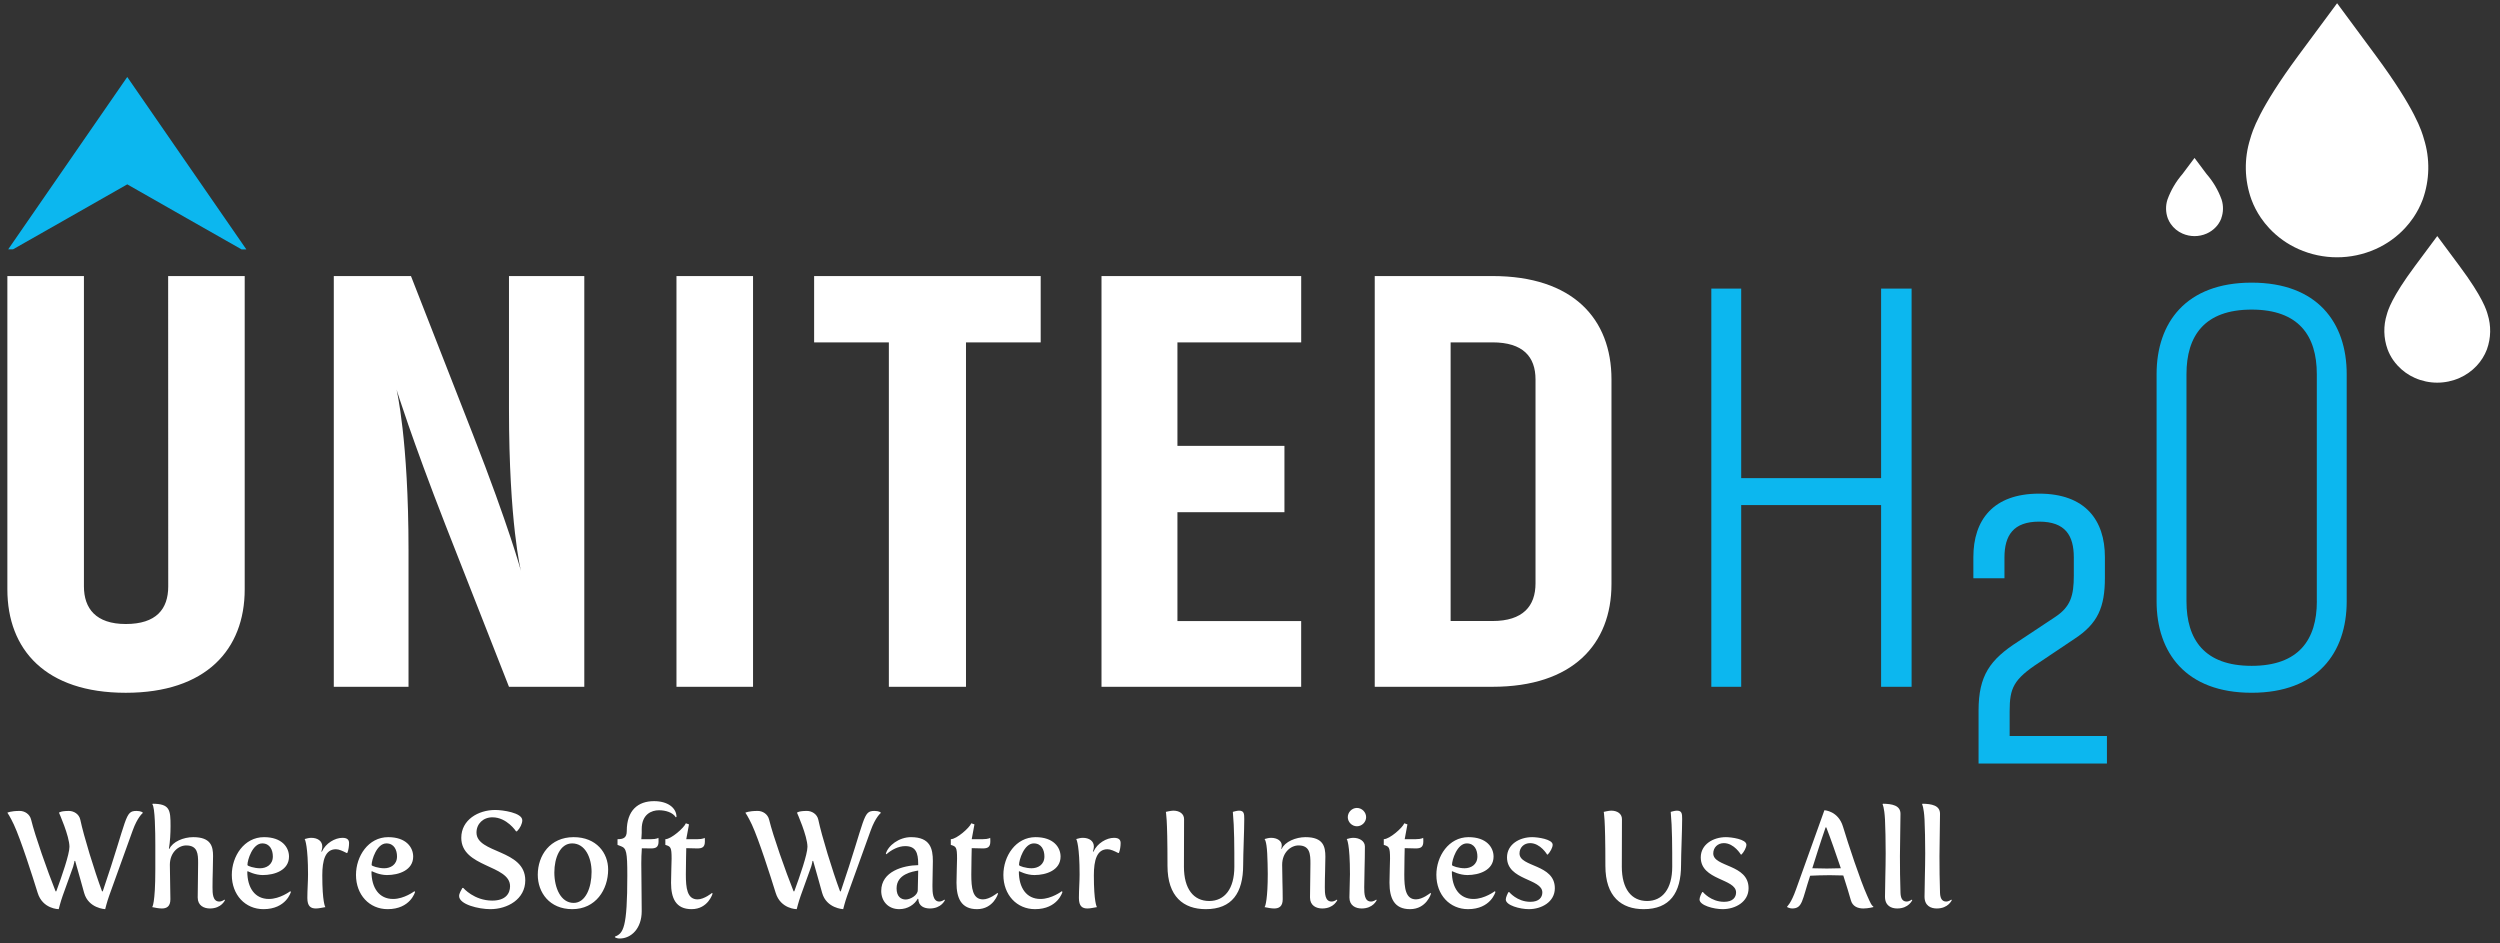
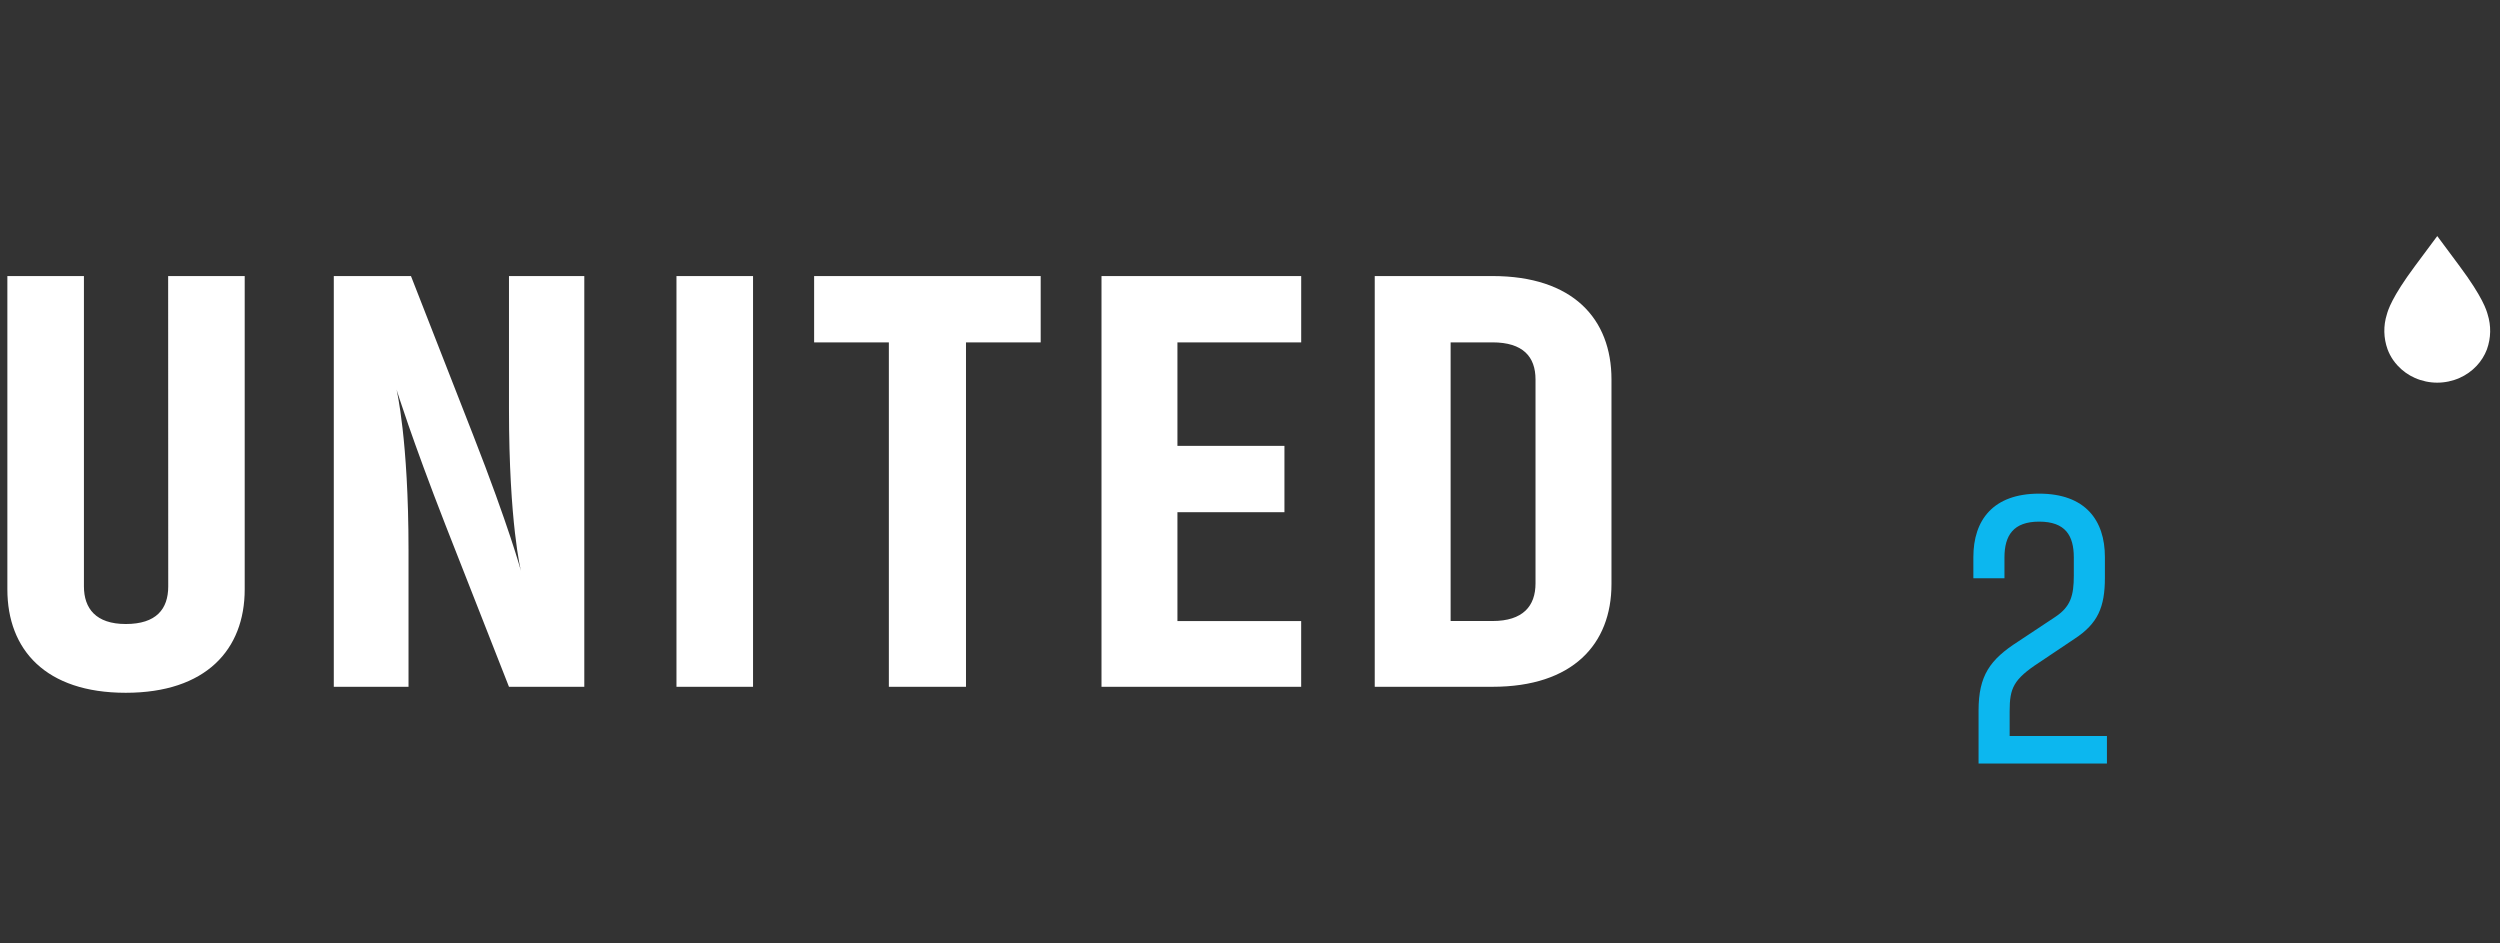
<svg xmlns="http://www.w3.org/2000/svg" width="228" height="86" viewBox="0 0 228 86" fill="none">
  <rect x="0" y="0" width="228" height="86" fill="#333333" stroke="none" />
  <path d="M15.335 25.176H22.317V53.748C22.317 59.255 18.773 63.182 11.467 63.182C4.16 63.182 0.672 59.254 0.672 53.748V25.176H7.654V53.476C7.654 55.493 8.745 56.91 11.472 56.91C14.253 56.91 15.343 55.547 15.343 53.476L15.335 25.176ZM46.418 62.635L40.639 47.913C37.531 39.953 36.167 35.536 36.167 35.536C36.167 35.536 37.257 40.061 37.257 50.147V62.635L30.442 62.635V25.176H37.48L43.151 39.679C46.418 48.023 47.509 52.061 47.509 52.061C47.509 52.061 46.419 47.755 46.419 37.285V25.176H53.288V62.635H46.418ZM68.677 62.635H61.694V25.176H68.677V62.635ZM94.911 25.176V31.229H88.098V62.635H81.064V31.229H74.248V25.176H94.911ZM118.667 56.637V62.635H100.457V25.176H118.669V31.229H107.382V40.662H117.141V46.715H107.382V56.639H118.669L118.667 56.637ZM125.374 25.176H136.116C143.423 25.176 146.967 29.047 146.967 34.609V53.26C146.967 58.767 143.422 62.635 136.116 62.635H125.376V25.176H125.374V25.176ZM132.297 56.637H136.114C138.894 56.637 140.039 55.275 140.039 53.203V34.605C140.039 32.533 138.895 31.224 136.114 31.224L132.297 31.225V56.637Z" fill="white" />
-   <path d="M171.556 26.32H174.338V62.635L171.556 62.635V46.061H158.797V62.638H156.072V26.32H158.797V43.608H171.556V26.32ZM214.019 34.119V54.839C214.019 59.527 211.348 63.18 205.35 63.18C199.353 63.18 196.681 59.526 196.681 54.839V34.119C196.681 29.431 199.354 25.777 205.35 25.777C211.348 25.777 214.019 29.43 214.019 34.119ZM211.293 54.84V34.12C211.293 30.629 209.656 28.235 205.349 28.235C201.043 28.235 199.407 30.634 199.407 34.12V54.84C199.407 58.332 201.043 60.725 205.349 60.725C209.656 60.725 211.297 58.33 211.297 54.84H211.293Z" fill="#0CB7EF" />
  <path d="M189.204 58.256L186.005 60.4C183.607 61.963 183.28 62.763 183.28 64.872V67.125H192.152V69.634H180.445V64.799C180.445 61.6 181.5 60.147 184.043 58.515L187.388 56.297C188.842 55.352 189.132 54.333 189.132 52.481V50.844C189.132 48.849 188.369 47.573 185.97 47.573C183.607 47.573 182.807 48.844 182.807 50.844V52.739L179.971 52.739V50.799C179.971 47.453 181.752 45.02 185.97 45.02C190.186 45.02 191.967 47.455 191.967 50.799V52.694C191.967 55.387 191.313 56.875 189.204 58.255H189.204V58.256L189.204 58.256Z" fill="#0CB7EF" />
-   <path d="M220.952 18.199C220.731 18.785 220.442 19.342 220.09 19.859C219.864 20.19 219.614 20.503 219.342 20.797C218.583 21.614 217.667 22.268 216.648 22.72C214.415 23.714 211.863 23.714 209.629 22.72C208.61 22.267 207.695 21.614 206.937 20.797C206.664 20.503 206.414 20.19 206.189 19.859C205.835 19.341 205.545 18.783 205.328 18.194C204.687 16.41 204.65 14.467 205.221 12.66C205.41 11.999 205.981 9.98 209.619 5.055L213.144 0.295L216.662 5.056C220.301 9.98 220.873 12 221.059 12.661C221.63 14.469 221.592 16.414 220.952 18.199Z" fill="white" />
  <path d="M226.808 31.863C226.597 32.418 226.28 32.926 225.874 33.359C225.434 33.831 224.901 34.208 224.312 34.468C223.015 35.042 221.536 35.042 220.238 34.468C219.649 34.208 219.118 33.83 218.68 33.359C218.522 33.191 218.375 33.009 218.244 32.819C218.04 32.52 217.872 32.197 217.746 31.858C217.375 30.829 217.352 29.708 217.683 28.666C217.791 28.285 218.123 27.119 220.235 24.276L222.278 21.529L224.319 24.276C226.431 27.117 226.763 28.283 226.872 28.666C227.201 29.708 227.18 30.829 226.809 31.858L226.808 31.863Z" fill="white" />
-   <path d="M202.585 19.913C202.517 20.094 202.427 20.265 202.316 20.424C202.246 20.526 202.168 20.623 202.082 20.712C201.845 20.964 201.559 21.165 201.242 21.304C200.542 21.61 199.746 21.61 199.047 21.304C198.614 21.117 198.242 20.811 197.973 20.424C197.863 20.265 197.771 20.093 197.702 19.911C197.504 19.363 197.491 18.764 197.67 18.209C197.98 17.351 198.445 16.557 199.043 15.869L200.14 14.404L201.237 15.869C201.838 16.556 202.303 17.35 202.613 18.209C202.79 18.765 202.778 19.364 202.578 19.912L202.585 19.913H202.585Z" fill="white" />
-   <path d="M11.606 16.813L17.035 19.905L22.029 22.743H22.465L17.034 14.883L11.605 7.021L6.175 14.882L0.745 22.742L1.183 22.742L6.175 19.905L11.606 16.813Z" fill="#0CB7EF" />
-   <path d="M3.435 81.428C3.893 82.915 5.355 82.915 5.355 82.915C5.355 82.915 5.516 82.259 5.715 81.701L6.669 79.049C6.755 78.789 6.793 78.517 6.793 78.517H6.855C7.189 79.669 7.462 80.685 7.672 81.428C8.069 82.853 9.593 82.915 9.593 82.915C9.593 82.915 9.754 82.259 9.953 81.701L12.096 75.754C12.542 74.514 13.013 74.155 13.013 74.155V74.093C13.013 74.093 12.839 73.957 12.455 73.957C11.353 73.957 11.675 74.514 9.37 81.292H9.308C8.602 79.396 7.635 76.237 7.325 74.762C7.214 74.229 6.718 73.957 6.285 73.957C5.504 73.957 5.38 74.118 5.38 74.118C5.38 74.118 6.334 76.249 6.334 77.228C6.334 77.909 5.64 79.904 5.132 81.292H5.07C4.315 79.396 3.199 76.237 2.84 74.762C2.716 74.229 2.233 73.956 1.799 73.956C0.957 73.956 0.672 74.118 0.672 74.118C0.672 74.118 0.907 74.44 1.267 75.208C1.898 76.571 2.951 79.867 3.435 81.428ZM13.88 82.729C14.178 82.791 14.499 82.853 14.76 82.853C15.193 82.853 15.54 82.68 15.54 82.01C15.54 80.833 15.491 79.991 15.491 78.876C15.491 77.711 16.309 77.104 16.978 77.104C18.043 77.104 18.068 77.897 18.068 78.715C18.068 80.003 18.031 80.759 18.031 81.85C18.031 82.593 18.601 82.853 19.146 82.853C20.211 82.853 20.521 82.085 20.521 82.085L20.472 82.048C20.472 82.048 20.249 82.221 20.001 82.221C19.394 82.221 19.381 81.478 19.381 80.92C19.381 79.83 19.431 79 19.431 78.07C19.431 77.215 19.258 76.348 17.622 76.348C16.73 76.348 15.739 76.769 15.454 77.414L15.404 77.401C15.516 76.732 15.553 76.001 15.553 75.332C15.553 73.857 15.491 73.312 13.929 73.3L13.892 73.349C14.14 73.597 14.165 75.914 14.165 77.054V79.297C14.165 82.457 13.88 82.729 13.88 82.729H13.88ZM21.141 79.793C21.141 81.614 22.368 82.915 24.028 82.915C26.11 82.915 26.531 81.341 26.531 81.341L26.469 81.28C26.469 81.28 25.54 81.986 24.523 81.986C23.247 81.986 22.553 80.97 22.553 79.483L22.603 79.458C22.603 79.458 23.247 79.805 23.966 79.805C25.056 79.805 26.357 79.359 26.357 78.12C26.357 77.277 25.713 76.348 24.078 76.348C22.268 76.348 21.141 78.082 21.141 79.793H21.141ZM22.566 78.888C22.566 78.417 23.037 76.918 23.916 76.918C24.622 76.918 24.883 77.525 24.883 78.108C24.883 78.876 24.276 79.186 23.718 79.186C23.198 79.186 22.566 78.987 22.566 78.888H22.566ZM28.03 81.899C28.03 82.667 28.352 82.853 28.811 82.853C29.071 82.853 29.368 82.779 29.678 82.729C29.653 82.717 29.393 82.271 29.393 79.83C29.393 78.454 29.666 77.451 30.632 77.451C30.917 77.451 31.227 77.6 31.624 77.798L31.685 77.773C31.784 77.513 31.834 77.166 31.834 76.893C31.834 76.621 31.71 76.41 31.227 76.41C30.558 76.41 29.703 76.893 29.356 77.674L29.306 77.661C29.306 77.661 29.393 77.389 29.393 77.203C29.393 76.695 28.959 76.41 28.389 76.41C28.191 76.41 27.993 76.46 27.782 76.521C27.832 76.571 28.092 77.228 28.092 79.743C28.092 80.424 28.03 81.156 28.03 81.899ZM32.466 79.793C32.466 81.614 33.693 82.915 35.353 82.915C37.435 82.915 37.856 81.341 37.856 81.341L37.794 81.28C37.794 81.28 36.864 81.986 35.849 81.986C34.572 81.986 33.878 80.97 33.878 79.483L33.928 79.458C33.928 79.458 34.572 79.805 35.291 79.805C36.381 79.805 37.682 79.359 37.682 78.12C37.682 77.277 37.038 76.348 35.402 76.348C33.593 76.348 32.466 78.082 32.466 79.793H32.466ZM33.891 78.888C33.891 78.417 34.361 76.918 35.241 76.918C35.947 76.918 36.208 77.525 36.208 78.108C36.208 78.876 35.601 79.186 35.043 79.186C34.523 79.186 33.891 78.987 33.891 78.888H33.891ZM41.87 81.713C41.87 82.494 43.667 82.915 44.72 82.915C46.282 82.915 47.905 82.01 47.905 80.288C47.905 77.438 43.456 77.859 43.456 75.927C43.456 75.133 44.063 74.539 44.906 74.539C46.232 74.539 47.062 75.815 47.062 75.815H47.149C47.434 75.53 47.632 75.121 47.632 74.812C47.632 74.118 45.835 73.87 45.166 73.87C43.605 73.87 42.069 74.774 42.069 76.41C42.069 79.124 46.517 78.863 46.517 80.821C46.517 81.49 46.108 82.135 44.894 82.135C43.233 82.135 42.254 80.982 42.254 80.982H42.168C42.056 81.18 41.87 81.49 41.87 81.713L41.87 81.713ZM49.045 79.78C49.045 81.391 50.11 82.915 52.192 82.915C54.323 82.915 55.463 81.143 55.463 79.297C55.463 77.798 54.398 76.348 52.316 76.348C50.172 76.348 49.045 78.008 49.045 79.78ZM50.556 79.57C50.556 78.244 51.077 76.918 52.18 76.918C53.369 76.918 53.952 78.219 53.952 79.52C53.952 80.933 53.419 82.345 52.316 82.345C51.139 82.345 50.556 80.97 50.556 79.57ZM58.524 83.101C58.524 81.317 58.486 80.028 58.486 78.764C58.486 78.318 58.499 77.847 58.536 77.364C58.648 77.364 59.267 77.376 59.367 77.376C59.813 77.376 60.06 77.265 60.06 76.745C60.06 76.682 60.06 76.484 60.048 76.41C60.048 76.41 59.887 76.534 59.379 76.534H58.487C58.487 76.534 58.524 76.112 58.524 75.952V75.617C58.524 74.254 59.428 73.895 60.097 73.895C60.705 73.895 61.361 74.093 61.634 74.539L61.696 74.502C61.696 73.671 60.89 73.064 59.651 73.064C58.177 73.064 57.161 73.907 57.161 75.79C57.161 76.422 56.839 76.534 56.318 76.534V77.054L56.641 77.178C57.124 77.364 57.211 77.686 57.211 79.842C57.211 84.625 56.851 85.121 56.083 85.418V85.48C56.206 85.554 56.355 85.592 56.517 85.592C57.569 85.592 58.524 84.675 58.524 83.101ZM61.2 80.511C61.2 81.899 61.621 82.915 63.071 82.915C64.583 82.915 64.992 81.49 64.992 81.49L64.929 81.44C64.929 81.44 64.223 82.023 63.616 82.023C62.662 82.023 62.55 80.982 62.55 79.755C62.55 78.814 62.587 77.352 62.587 77.352C62.587 77.352 63.455 77.376 63.592 77.376C64.037 77.376 64.285 77.265 64.285 76.745C64.285 76.682 64.285 76.484 64.273 76.41C64.273 76.41 64.112 76.534 63.604 76.534H62.587L62.836 75.183L62.55 75.084C62.389 75.493 61.212 76.534 60.68 76.534V77.054C61.163 77.203 61.25 77.252 61.25 78.306C61.25 78.777 61.2 79.706 61.2 80.511H61.2ZM70.741 81.428C71.199 82.915 72.661 82.915 72.661 82.915C72.661 82.915 72.822 82.259 73.021 81.701L73.975 79.049C74.061 78.789 74.099 78.517 74.099 78.517H74.161C74.495 79.668 74.768 80.685 74.978 81.428C75.375 82.853 76.899 82.915 76.899 82.915C76.899 82.915 77.06 82.259 77.259 81.701L79.402 75.753C79.848 74.514 80.319 74.155 80.319 74.155V74.093C80.319 74.093 80.145 73.956 79.761 73.956C78.659 73.956 78.981 74.514 76.676 81.292H76.614C75.908 79.396 74.941 76.237 74.631 74.762C74.52 74.229 74.024 73.956 73.591 73.956C72.81 73.956 72.686 74.118 72.686 74.118C72.686 74.118 73.64 76.249 73.64 77.228C73.64 77.909 72.947 79.904 72.438 81.292H72.376C71.621 79.396 70.505 76.236 70.146 74.762C70.022 74.229 69.539 73.956 69.105 73.956C68.263 73.956 67.978 74.118 67.978 74.118C67.978 74.118 68.213 74.44 68.573 75.208C69.204 76.571 70.257 79.867 70.741 81.428ZM80.368 81.255C80.368 82.159 80.975 82.915 82.016 82.915C82.797 82.915 83.416 82.481 83.701 81.961L83.751 81.986C83.764 82.643 84.296 82.853 84.804 82.853C85.87 82.853 86.18 82.085 86.18 82.085L86.13 82.048C86.13 82.048 85.907 82.221 85.659 82.221C85.052 82.221 85.04 81.329 85.04 80.846V80.697C85.04 80.016 85.077 79.186 85.077 78.529C85.077 77.401 84.841 76.348 83.082 76.348C81.992 76.348 80.988 77.116 80.789 77.86L80.839 77.909C81.298 77.5 81.942 77.166 82.549 77.166C83.503 77.166 83.739 77.748 83.739 78.789V78.901C82.388 78.926 80.368 79.458 80.368 81.255V81.255ZM81.768 81.019C81.768 79.706 83.231 79.483 83.739 79.396C83.739 80.028 83.701 80.685 83.701 81.18C83.701 81.651 83.02 82.035 82.599 82.035C82.165 82.035 81.768 81.763 81.768 81.019ZM87.233 80.511C87.233 81.899 87.654 82.915 89.104 82.915C90.616 82.915 91.025 81.49 91.025 81.49L90.962 81.44C90.962 81.44 90.256 82.023 89.649 82.023C88.695 82.023 88.583 80.982 88.583 79.755C88.583 78.814 88.621 77.352 88.621 77.352C88.621 77.352 89.488 77.376 89.625 77.376C90.071 77.376 90.318 77.265 90.318 76.745C90.318 76.682 90.318 76.484 90.306 76.41C90.306 76.41 90.145 76.533 89.637 76.533H88.621L88.869 75.183L88.583 75.084C88.422 75.493 87.245 76.534 86.713 76.534V77.054C87.196 77.203 87.283 77.252 87.283 78.306C87.283 78.776 87.233 79.706 87.233 80.511H87.233ZM91.508 79.793C91.508 81.614 92.734 82.915 94.394 82.915C96.476 82.915 96.898 81.341 96.898 81.341L96.836 81.28C96.836 81.28 95.906 81.986 94.89 81.986C93.614 81.986 92.92 80.97 92.92 79.483L92.97 79.458C92.97 79.458 93.614 79.805 94.333 79.805C95.423 79.805 96.724 79.359 96.724 78.12C96.724 77.277 96.08 76.348 94.444 76.348C92.635 76.348 91.508 78.082 91.508 79.793H91.508ZM92.933 78.888C92.933 78.417 93.403 76.918 94.283 76.918C94.989 76.918 95.25 77.525 95.25 78.108C95.25 78.875 94.643 79.185 94.085 79.185C93.564 79.185 92.933 78.987 92.933 78.888H92.933ZM98.397 81.899C98.397 82.667 98.719 82.853 99.177 82.853C99.438 82.853 99.735 82.779 100.045 82.729C100.02 82.717 99.76 82.271 99.76 79.83C99.76 78.454 100.033 77.451 100.999 77.451C101.284 77.451 101.594 77.599 101.99 77.798L102.052 77.773C102.151 77.513 102.201 77.166 102.201 76.893C102.201 76.621 102.077 76.41 101.594 76.41C100.925 76.41 100.07 76.893 99.723 77.674L99.673 77.661C99.673 77.661 99.76 77.389 99.76 77.203C99.76 76.695 99.326 76.41 98.756 76.41C98.558 76.41 98.359 76.459 98.149 76.521C98.198 76.571 98.459 77.228 98.459 79.743C98.459 80.424 98.397 81.156 98.397 81.899ZM106.475 78.962C106.475 81.775 107.937 82.915 109.97 82.915C112.349 82.915 113.377 81.44 113.377 78.888C113.377 77.847 113.476 75.778 113.476 74.7C113.476 74.217 113.464 73.931 112.993 73.931C112.807 73.931 112.435 74.043 112.435 74.043C112.572 75.505 112.572 77.228 112.572 79.049C112.572 81.069 111.68 82.171 110.279 82.171C108.854 82.171 107.975 81.069 107.975 79.049C107.975 78.008 107.987 75.567 107.987 74.7C107.987 74.217 107.566 73.931 107.008 73.931C106.785 73.931 106.327 74.043 106.327 74.043C106.327 74.154 106.475 74.34 106.475 78.962V78.962ZM115.322 82.729C115.62 82.791 115.942 82.853 116.202 82.853C116.636 82.853 116.983 82.68 116.983 82.01C116.983 80.833 116.933 79.991 116.933 78.875C116.933 77.71 117.751 77.103 118.42 77.103C119.486 77.103 119.511 77.922 119.511 78.776C119.511 80.04 119.473 80.784 119.473 81.85C119.473 82.593 120.043 82.853 120.589 82.853C121.654 82.853 121.964 82.085 121.964 82.085L121.914 82.048C121.914 82.048 121.691 82.221 121.443 82.221C120.836 82.221 120.824 81.478 120.824 80.92C120.824 79.854 120.874 79.037 120.874 78.132C120.874 77.228 120.7 76.348 119.064 76.348C118.172 76.348 117.181 76.769 116.896 77.413L116.847 77.401C116.847 77.401 116.896 77.252 116.896 77.091C116.896 76.707 116.499 76.41 115.929 76.41C115.731 76.41 115.533 76.459 115.322 76.521C115.322 76.521 115.508 76.633 115.57 77.835C115.595 78.429 115.62 79.074 115.62 79.693C115.62 81.911 115.409 82.692 115.322 82.729L115.322 82.729ZM123.748 75.357C124.207 75.357 124.591 74.973 124.591 74.526C124.591 74.068 124.207 73.684 123.748 73.684C123.302 73.684 122.918 74.068 122.918 74.526C122.918 74.973 123.302 75.357 123.748 75.357ZM123.067 81.85C123.067 82.593 123.636 82.853 124.182 82.853C125.247 82.853 125.557 82.085 125.557 82.085L125.508 82.048C125.508 82.048 125.284 82.221 125.037 82.221C124.429 82.221 124.417 81.478 124.417 80.92C124.417 80.003 124.479 78.516 124.479 77.203C124.479 76.707 123.984 76.41 123.426 76.41C123.228 76.41 123.029 76.459 122.819 76.521C122.831 76.521 123.116 76.905 123.116 79.731C123.116 80.424 123.067 81.143 123.067 81.85ZM126.722 80.511C126.722 81.899 127.143 82.915 128.593 82.915C130.105 82.915 130.513 81.49 130.513 81.49L130.451 81.44C130.451 81.44 129.745 82.022 129.138 82.022C128.184 82.022 128.072 80.982 128.072 79.755C128.072 78.813 128.109 77.352 128.109 77.352C128.109 77.352 128.977 77.376 129.113 77.376C129.559 77.376 129.807 77.265 129.807 76.744C129.807 76.682 129.807 76.484 129.795 76.41C129.795 76.41 129.633 76.533 129.126 76.533H128.109L128.357 75.183L128.072 75.084C127.911 75.493 126.734 76.533 126.201 76.533V77.054C126.684 77.203 126.771 77.252 126.771 78.306C126.771 78.776 126.721 79.706 126.721 80.511H126.722ZM130.997 79.792C130.997 81.614 132.223 82.915 133.883 82.915C135.965 82.915 136.386 81.341 136.386 81.341L136.325 81.279C136.325 81.279 135.395 81.986 134.379 81.986C133.103 81.986 132.409 80.969 132.409 79.482L132.458 79.458C132.458 79.458 133.103 79.805 133.821 79.805C134.912 79.805 136.213 79.359 136.213 78.12C136.213 77.277 135.568 76.348 133.933 76.348C132.124 76.348 130.996 78.082 130.996 79.792H130.997ZM132.421 78.888C132.421 78.417 132.892 76.918 133.772 76.918C134.478 76.918 134.738 77.525 134.738 78.108C134.738 78.875 134.131 79.185 133.574 79.185C133.053 79.185 132.421 78.987 132.421 78.888H132.421ZM137.328 82.035C137.328 82.568 138.617 82.915 139.434 82.915C140.587 82.915 141.801 82.258 141.801 81.007C141.801 78.789 138.579 79.099 138.579 77.835C138.579 77.289 138.988 76.893 139.546 76.893C140.488 76.893 141.095 77.934 141.095 77.934H141.157C141.38 77.698 141.603 77.302 141.603 77.042C141.603 76.533 140.227 76.348 139.732 76.348C138.579 76.348 137.439 77.004 137.439 78.194C137.439 80.301 140.661 80.115 140.661 81.391C140.661 81.824 140.376 82.246 139.571 82.246C138.356 82.246 137.638 81.354 137.638 81.354H137.576C137.476 81.527 137.328 81.837 137.328 82.035ZM146.411 78.962C146.411 81.775 147.872 82.915 149.905 82.915C152.284 82.915 153.312 81.44 153.312 78.888C153.312 77.847 153.412 75.778 153.412 74.7C153.412 74.217 153.399 73.931 152.928 73.931C152.742 73.931 152.37 74.043 152.37 74.043C152.507 75.505 152.507 77.227 152.507 79.049C152.507 81.069 151.615 82.171 150.214 82.171C148.79 82.171 147.91 81.069 147.91 79.049C147.91 78.008 147.922 75.567 147.922 74.7C147.922 74.216 147.501 73.931 146.944 73.931C146.72 73.931 146.262 74.043 146.262 74.043C146.262 74.154 146.411 74.34 146.411 78.962V78.962ZM154.998 82.035C154.998 82.568 156.286 82.915 157.104 82.915C158.256 82.915 159.47 82.258 159.47 81.007C159.47 78.789 156.249 79.099 156.249 77.835C156.249 77.289 156.658 76.893 157.215 76.893C158.157 76.893 158.764 77.934 158.764 77.934H158.826C159.049 77.698 159.272 77.302 159.272 77.042C159.272 76.533 157.897 76.348 157.401 76.348C156.249 76.348 155.109 77.004 155.109 78.194C155.109 80.301 158.33 80.115 158.33 81.391C158.33 81.824 158.045 82.246 157.24 82.246C156.026 82.246 155.307 81.354 155.307 81.354H155.245C155.146 81.527 154.998 81.837 154.998 82.035ZM162.99 82.729C162.99 82.729 163.225 82.853 163.436 82.853C164.402 82.853 164.34 82.122 165.084 79.867C165.604 79.842 166.236 79.817 166.868 79.817C167.289 79.817 167.723 79.829 168.107 79.842C168.404 80.746 168.64 81.552 168.801 82.11C168.95 82.643 169.396 82.853 169.941 82.853C170.375 82.853 170.845 82.729 170.845 82.729V82.667C170.697 82.593 170.622 82.444 170.276 81.664C169.656 80.288 168.553 76.955 168.082 75.394C167.649 73.944 166.385 73.894 166.385 73.894L163.795 81.118C163.337 82.407 162.99 82.667 162.99 82.667V82.729L162.99 82.729ZM165.282 79.185C165.592 78.206 165.964 76.992 166.496 75.456H166.558C166.955 76.472 167.438 77.872 167.884 79.185C167.475 79.198 167.041 79.21 166.608 79.21C166.137 79.21 165.678 79.198 165.282 79.185ZM171.911 81.775C171.911 82.605 172.481 82.853 173.026 82.853C174.092 82.853 174.402 82.085 174.402 82.085L174.352 82.048C174.352 82.048 174.129 82.221 173.881 82.221C173.448 82.221 173.336 81.824 173.324 81.403C173.286 80.313 173.274 79.185 173.274 78.082C173.274 76.769 173.324 75.468 173.324 74.217C173.324 73.448 172.555 73.312 171.725 73.3L171.688 73.349C171.688 73.349 171.849 73.597 171.911 74.737C171.948 75.53 171.973 76.645 171.973 77.81C171.973 79.247 171.911 80.759 171.911 81.775ZM175.517 81.775C175.517 82.605 176.087 82.853 176.632 82.853C177.697 82.853 178.007 82.085 178.007 82.085L177.957 82.048C177.957 82.048 177.734 82.221 177.487 82.221C177.053 82.221 176.941 81.824 176.929 81.403C176.892 80.313 176.88 79.185 176.88 78.082C176.88 76.769 176.929 75.468 176.929 74.217C176.929 73.448 176.161 73.312 175.331 73.3L175.294 73.349C175.294 73.349 175.455 73.597 175.517 74.737C175.554 75.53 175.579 76.645 175.579 77.81C175.579 79.247 175.517 80.759 175.517 81.775Z" fill="white" />
</svg>